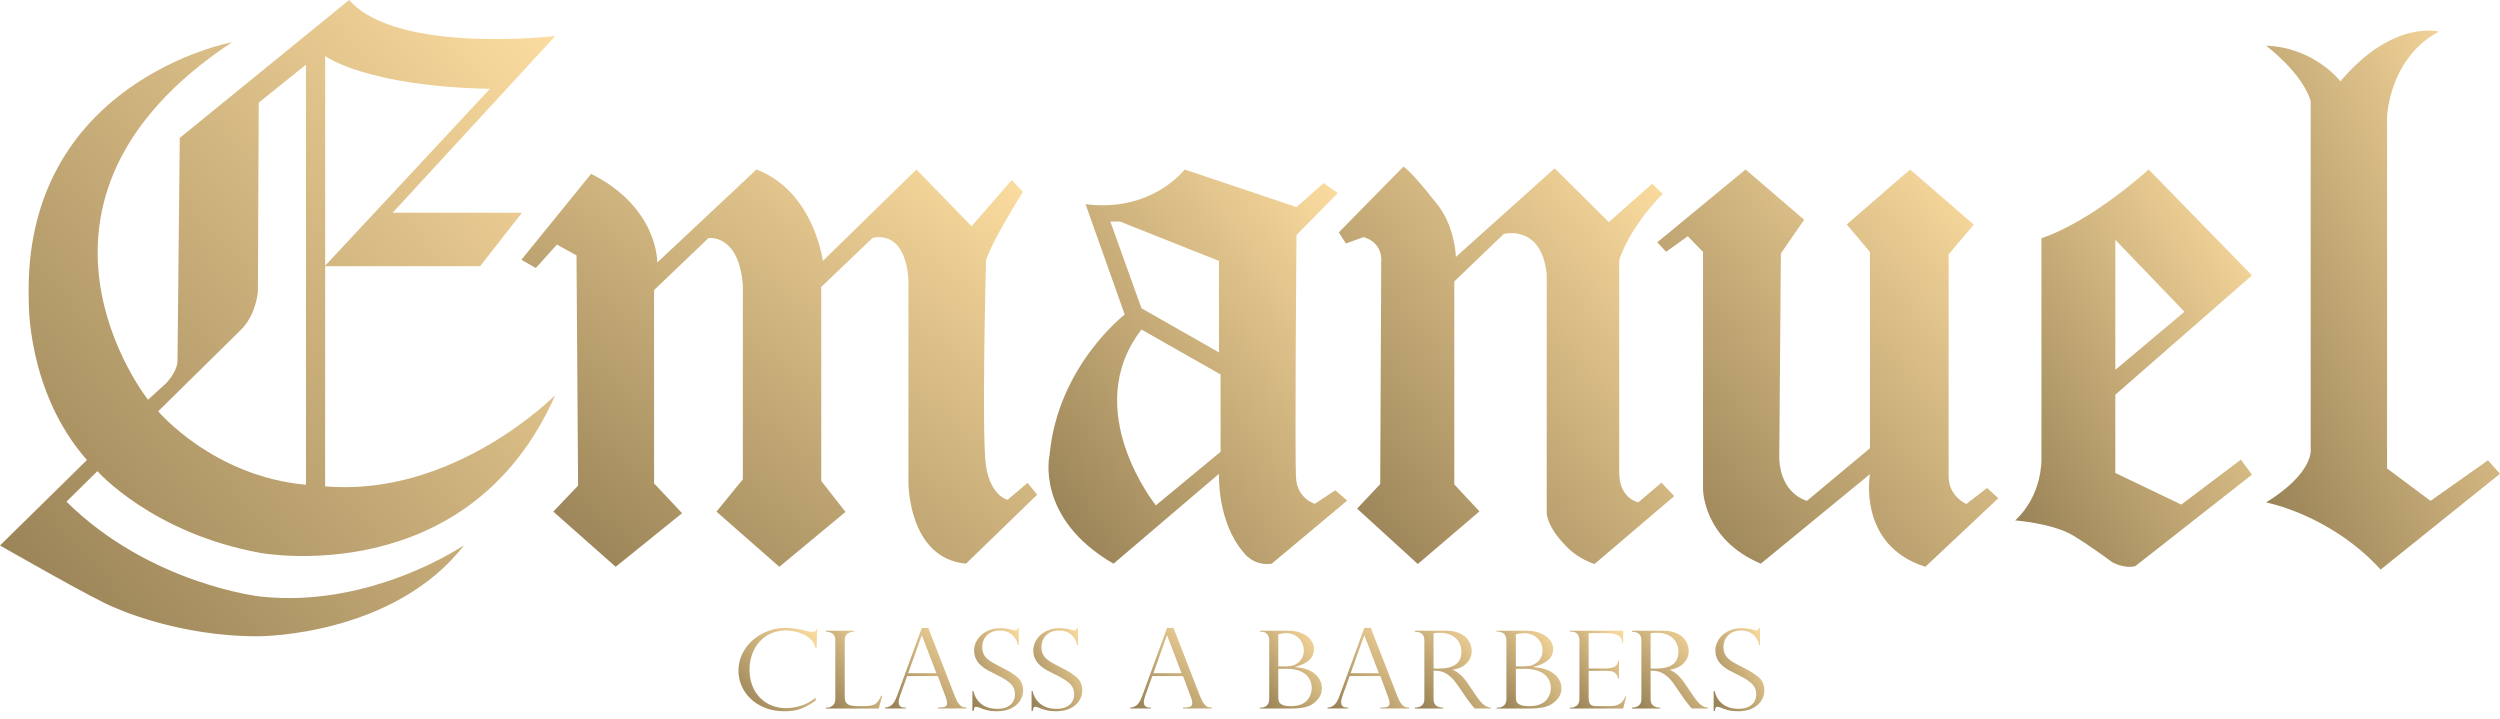
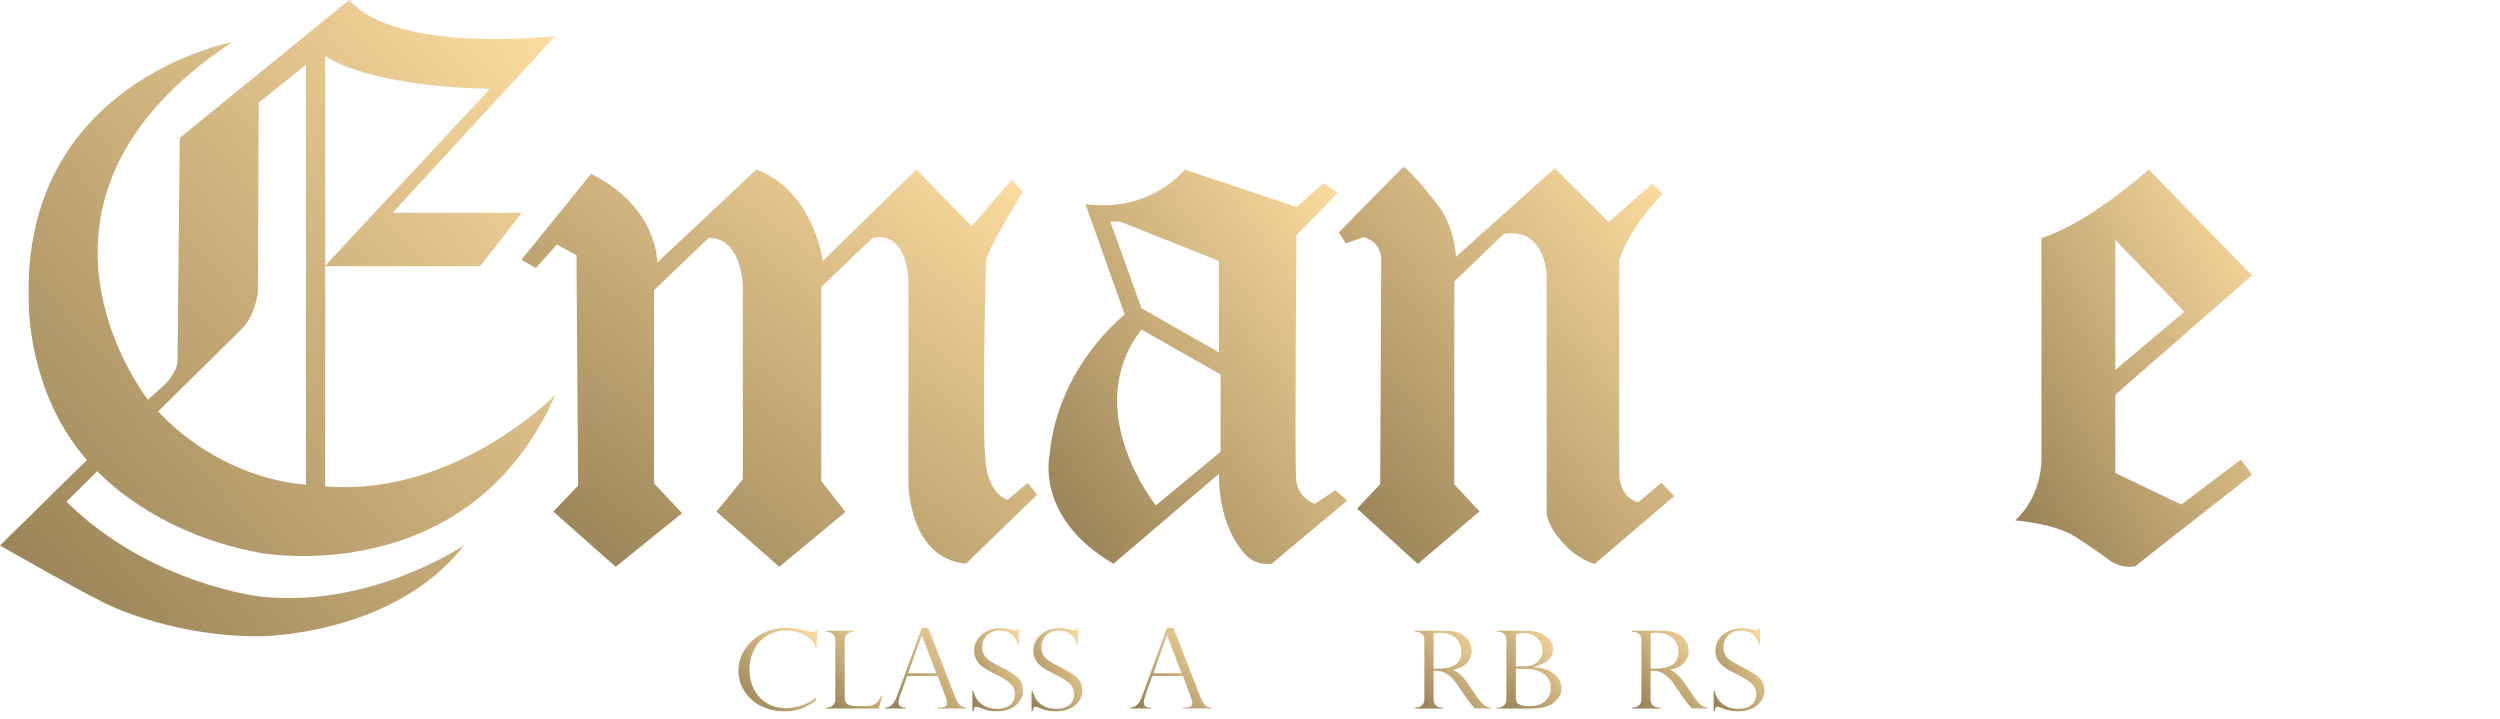
<svg xmlns="http://www.w3.org/2000/svg" width="153" height="44" viewBox="0 0 153 44" fill="none">
  <path d="M49.972 39.653H49.909C49.862 39.417 49.737 39.217 49.534 39.053C49.33 38.889 49.097 38.769 48.834 38.694C48.571 38.618 48.325 38.581 48.095 38.581C47.782 38.581 47.489 38.639 47.214 38.756C46.94 38.873 46.703 39.038 46.504 39.251C46.304 39.465 46.149 39.72 46.038 40.019C45.928 40.317 45.872 40.642 45.872 40.992C45.872 41.342 45.926 41.645 46.033 41.934C46.14 42.224 46.297 42.476 46.502 42.689C46.707 42.902 46.946 43.063 47.216 43.173C47.487 43.282 47.788 43.337 48.117 43.337C48.393 43.337 48.696 43.287 49.026 43.188C49.356 43.088 49.654 42.922 49.919 42.691V42.878C49.592 43.103 49.292 43.268 49.02 43.373C48.748 43.478 48.409 43.53 48.003 43.53C47.575 43.53 47.184 43.461 46.831 43.322C46.477 43.183 46.179 42.996 45.935 42.759C45.691 42.523 45.507 42.257 45.381 41.962C45.256 41.667 45.193 41.363 45.193 41.05C45.193 40.58 45.323 40.143 45.584 39.74C45.845 39.337 46.198 39.017 46.644 38.782C47.089 38.547 47.573 38.429 48.095 38.429C48.418 38.429 48.761 38.472 49.125 38.557L49.51 38.652C49.584 38.666 49.646 38.672 49.698 38.672C49.794 38.672 49.858 38.659 49.89 38.634C49.921 38.609 49.946 38.563 49.964 38.498H50.023L49.971 39.653L49.972 39.653Z" fill="url(#paint0_linear_13975_3480)" />
  <path d="M50.54 43.309H50.614C50.748 43.309 50.865 43.264 50.968 43.172C51.07 43.081 51.121 42.952 51.121 42.786V39.191C51.121 38.993 51.064 38.855 50.949 38.777C50.834 38.7 50.698 38.659 50.54 38.654V38.599H52.284V38.654C52.131 38.659 51.995 38.698 51.877 38.774C51.758 38.849 51.699 38.989 51.699 39.191V42.666C51.699 42.873 51.758 43.016 51.877 43.096C51.995 43.176 52.188 43.215 52.458 43.215H52.928C53.133 43.215 53.296 43.194 53.418 43.15C53.54 43.107 53.637 43.042 53.709 42.953C53.78 42.865 53.853 42.74 53.927 42.578H53.99L53.782 43.361H50.54V43.309V43.309Z" fill="url(#paint1_linear_13975_3480)" />
  <path d="M56.812 38.429L58.436 42.603C58.521 42.819 58.602 42.975 58.678 43.072C58.755 43.169 58.828 43.231 58.898 43.256C58.968 43.281 59.057 43.298 59.165 43.307V43.36H57.394V43.307C57.576 43.307 57.716 43.292 57.814 43.261C57.912 43.23 57.961 43.146 57.961 43.009C57.961 42.934 57.938 42.834 57.891 42.708C57.881 42.691 57.877 42.677 57.877 42.669L57.395 41.376H55.517L55.087 42.573C55.028 42.736 54.998 42.867 54.998 42.967C54.998 43.103 55.036 43.194 55.112 43.239C55.188 43.285 55.296 43.307 55.436 43.307V43.36H54.162V43.307C54.344 43.292 54.489 43.23 54.598 43.12C54.708 43.012 54.803 42.846 54.884 42.623L56.415 38.429H56.812ZM55.579 41.2H57.306L56.422 38.889H56.407L55.579 41.2Z" fill="url(#paint2_linear_13975_3480)" />
  <path d="M62.349 39.475H62.291C62.256 39.238 62.142 39.031 61.947 38.853C61.752 38.675 61.495 38.586 61.176 38.586C60.967 38.586 60.782 38.63 60.62 38.718C60.458 38.807 60.333 38.928 60.245 39.08C60.156 39.233 60.112 39.407 60.112 39.604C60.112 39.756 60.139 39.892 60.192 40.01C60.244 40.128 60.322 40.233 60.425 40.323C60.528 40.414 60.65 40.499 60.789 40.577C60.929 40.656 61.118 40.754 61.356 40.874C61.753 41.071 62.062 41.267 62.283 41.463C62.504 41.658 62.614 41.926 62.614 42.267C62.614 42.475 62.555 42.675 62.436 42.869C62.317 43.062 62.137 43.221 61.897 43.345C61.657 43.468 61.358 43.53 61.003 43.53C60.78 43.53 60.582 43.509 60.411 43.466C60.239 43.422 60.065 43.362 59.888 43.285C59.815 43.263 59.764 43.252 59.738 43.252C59.686 43.252 59.652 43.268 59.636 43.301C59.621 43.334 59.599 43.406 59.572 43.517H59.51V42.293H59.572C59.661 42.651 59.832 42.922 60.087 43.105C60.342 43.289 60.653 43.381 61.018 43.381C61.293 43.381 61.513 43.334 61.678 43.241C61.844 43.148 61.959 43.036 62.022 42.903C62.086 42.77 62.118 42.637 62.118 42.505C62.118 42.231 62.025 42.007 61.84 41.833C61.655 41.66 61.373 41.482 60.996 41.301C60.736 41.173 60.544 41.074 60.418 41.003C60.293 40.932 60.166 40.84 60.037 40.727C59.908 40.615 59.806 40.481 59.73 40.328C59.654 40.174 59.616 39.998 59.616 39.799C59.616 39.569 59.683 39.349 59.818 39.139C59.953 38.929 60.145 38.76 60.392 38.633C60.64 38.506 60.921 38.443 61.235 38.443C61.473 38.443 61.717 38.479 61.967 38.552C62.006 38.57 62.059 38.579 62.125 38.579C62.206 38.579 62.261 38.529 62.29 38.429H62.349V39.474L62.349 39.475Z" fill="url(#paint3_linear_13975_3480)" />
  <path d="M65.972 39.475H65.913C65.879 39.238 65.764 39.031 65.569 38.853C65.374 38.675 65.117 38.586 64.798 38.586C64.589 38.586 64.404 38.63 64.242 38.718C64.081 38.807 63.955 38.928 63.867 39.08C63.779 39.233 63.735 39.407 63.735 39.604C63.735 39.756 63.761 39.892 63.814 40.01C63.867 40.128 63.944 40.233 64.048 40.323C64.151 40.414 64.272 40.499 64.412 40.577C64.552 40.656 64.74 40.754 64.978 40.874C65.376 41.071 65.685 41.267 65.906 41.463C66.126 41.658 66.237 41.926 66.237 42.267C66.237 42.475 66.177 42.675 66.058 42.869C65.939 43.062 65.76 43.221 65.519 43.345C65.279 43.468 64.981 43.53 64.625 43.53C64.402 43.53 64.205 43.509 64.033 43.466C63.861 43.422 63.687 43.362 63.511 43.285C63.437 43.263 63.386 43.252 63.36 43.252C63.308 43.252 63.275 43.268 63.259 43.301C63.243 43.334 63.221 43.406 63.195 43.517H63.132V42.293H63.195C63.283 42.651 63.455 42.922 63.71 43.105C63.965 43.289 64.275 43.381 64.641 43.381C64.915 43.381 65.135 43.334 65.301 43.241C65.466 43.148 65.581 43.036 65.645 42.903C65.709 42.77 65.74 42.637 65.74 42.505C65.74 42.231 65.647 42.007 65.463 41.833C65.277 41.66 64.996 41.482 64.618 41.301C64.358 41.173 64.166 41.074 64.04 41.003C63.916 40.932 63.788 40.84 63.66 40.727C63.531 40.615 63.428 40.481 63.352 40.328C63.276 40.174 63.238 39.998 63.238 39.799C63.238 39.569 63.306 39.349 63.44 39.139C63.575 38.929 63.767 38.76 64.014 38.633C64.262 38.506 64.543 38.443 64.857 38.443C65.095 38.443 65.339 38.479 65.589 38.552C65.628 38.57 65.681 38.579 65.747 38.579C65.828 38.579 65.883 38.529 65.913 38.429H65.971V39.474L65.972 39.475Z" fill="url(#paint4_linear_13975_3480)" />
  <path d="M71.819 38.429L73.442 42.603C73.528 42.819 73.609 42.975 73.685 43.072C73.761 43.169 73.835 43.231 73.904 43.256C73.975 43.281 74.064 43.298 74.171 43.307V43.36H72.401V43.307C72.583 43.307 72.722 43.292 72.821 43.261C72.919 43.23 72.968 43.146 72.968 43.009C72.968 42.934 72.945 42.834 72.898 42.708C72.888 42.691 72.883 42.677 72.883 42.669L72.401 41.376H70.524L70.093 42.573C70.034 42.736 70.005 42.867 70.005 42.967C70.005 43.103 70.043 43.194 70.119 43.239C70.195 43.285 70.303 43.307 70.443 43.307V43.36H69.169V43.307C69.351 43.292 69.496 43.23 69.605 43.12C69.714 43.012 69.809 42.846 69.891 42.623L71.422 38.429H71.819ZM70.586 41.2H72.312L71.429 38.889H71.414L70.586 41.2Z" fill="url(#paint5_linear_13975_3480)" />
-   <path d="M79.114 43.361H77.104V43.309H77.177C77.313 43.309 77.43 43.265 77.529 43.178C77.627 43.09 77.677 42.959 77.677 42.785V39.191C77.677 39.021 77.631 38.888 77.54 38.795C77.449 38.702 77.325 38.654 77.169 38.654H77.104V38.599H78.859C79.09 38.599 79.303 38.629 79.497 38.688C79.692 38.748 79.856 38.83 79.991 38.934C80.127 39.039 80.23 39.157 80.303 39.29C80.377 39.422 80.413 39.566 80.413 39.721C80.413 40.008 80.308 40.241 80.099 40.419C79.89 40.598 79.609 40.729 79.256 40.813V40.826C79.417 40.842 79.571 40.864 79.72 40.894C79.868 40.925 80.002 40.967 80.121 41.02C80.241 41.074 80.352 41.145 80.457 41.23C80.552 41.308 80.632 41.393 80.698 41.486C80.764 41.578 80.814 41.679 80.847 41.788C80.881 41.897 80.898 42.008 80.898 42.123C80.898 42.37 80.826 42.584 80.681 42.762C80.537 42.941 80.373 43.077 80.191 43.17C79.93 43.297 79.572 43.36 79.114 43.36L79.114 43.361ZM78.231 40.784H78.582C78.868 40.784 79.073 40.758 79.195 40.707C79.272 40.672 79.353 40.625 79.437 40.565C79.521 40.505 79.602 40.409 79.678 40.28C79.755 40.151 79.793 39.995 79.793 39.812C79.793 39.67 79.767 39.534 79.716 39.406C79.665 39.278 79.591 39.164 79.494 39.065C79.396 38.966 79.281 38.888 79.147 38.832C79.013 38.776 78.867 38.748 78.709 38.748C78.57 38.748 78.411 38.772 78.231 38.819V40.784H78.231ZM78.782 40.93H78.231V42.646C78.231 42.761 78.243 42.856 78.269 42.932C78.294 43.009 78.364 43.075 78.479 43.132C78.593 43.188 78.769 43.216 79.008 43.216C79.501 43.216 79.853 43.07 80.062 42.779C80.206 42.579 80.277 42.354 80.277 42.104C80.277 41.923 80.241 41.759 80.169 41.612C80.098 41.466 79.999 41.344 79.874 41.246C79.748 41.148 79.591 41.071 79.401 41.015C79.212 40.959 79.005 40.931 78.781 40.931L78.782 40.93Z" fill="url(#paint6_linear_13975_3480)" />
-   <path d="M83.894 38.429L85.517 42.603C85.603 42.819 85.684 42.975 85.76 43.072C85.836 43.169 85.909 43.231 85.979 43.256C86.049 43.281 86.138 43.298 86.246 43.307V43.36H84.476V43.307C84.657 43.307 84.797 43.292 84.895 43.261C84.993 43.23 85.043 43.146 85.043 43.009C85.043 42.934 85.019 42.834 84.972 42.708C84.962 42.691 84.958 42.677 84.958 42.669L84.476 41.376H82.598L82.168 42.573C82.109 42.736 82.079 42.867 82.079 42.967C82.079 43.103 82.117 43.194 82.193 43.239C82.269 43.285 82.377 43.307 82.517 43.307V43.36H81.243V43.307C81.425 43.292 81.57 43.23 81.68 43.12C81.789 43.012 81.884 42.846 81.965 42.623L83.496 38.429H83.893H83.894ZM82.661 41.2H84.387L83.503 38.889H83.489L82.66 41.2H82.661Z" fill="url(#paint7_linear_13975_3480)" />
  <path d="M86.665 38.667H86.591V38.599H88.477C88.781 38.599 89.038 38.64 89.249 38.722C89.459 38.804 89.623 38.908 89.74 39.034C89.858 39.16 89.942 39.293 89.992 39.433C90.043 39.574 90.068 39.711 90.068 39.847C90.068 40.02 90.027 40.185 89.944 40.343C89.861 40.501 89.734 40.638 89.563 40.752C89.392 40.866 89.178 40.943 88.921 40.985V40.998C89.246 41.135 89.548 41.409 89.824 41.818L90.316 42.545C90.538 42.871 90.716 43.077 90.85 43.163C90.984 43.249 91.117 43.297 91.248 43.308V43.36H90.257C90.215 43.313 90.175 43.267 90.138 43.223C90.101 43.179 90.062 43.132 90.02 43.082C89.996 43.05 89.959 43.001 89.911 42.935C89.862 42.87 89.833 42.832 89.824 42.824L89.173 41.883C89.042 41.691 88.908 41.535 88.772 41.416C88.635 41.296 88.507 41.211 88.388 41.159C88.27 41.107 88.164 41.075 88.069 41.062C87.974 41.049 87.862 41.043 87.734 41.043V42.785C87.734 43.123 87.931 43.298 88.326 43.309V43.361H86.591V43.309C86.699 43.304 86.795 43.287 86.879 43.255C86.963 43.224 87.033 43.17 87.088 43.093C87.144 43.017 87.171 42.914 87.171 42.785V39.184C87.171 38.995 87.118 38.861 87.012 38.783C86.906 38.706 86.79 38.667 86.665 38.667H86.665ZM87.734 40.917H88.045C88.37 40.917 88.637 40.876 88.846 40.794C89.054 40.712 89.205 40.595 89.299 40.443C89.392 40.291 89.439 40.105 89.439 39.886C89.439 39.702 89.398 39.523 89.314 39.347C89.23 39.172 89.087 39.024 88.886 38.904C88.686 38.785 88.415 38.725 88.075 38.725C87.937 38.725 87.823 38.735 87.734 38.754V40.916V40.917Z" fill="url(#paint8_linear_13975_3480)" />
  <path d="M93.694 43.361H91.593V43.309H91.669C91.812 43.309 91.935 43.265 92.037 43.178C92.14 43.09 92.192 42.959 92.192 42.785V39.191C92.192 39.021 92.144 38.888 92.049 38.795C91.954 38.702 91.825 38.654 91.662 38.654H91.593V38.599H93.428C93.669 38.599 93.891 38.629 94.095 38.688C94.298 38.748 94.471 38.83 94.612 38.934C94.753 39.039 94.862 39.157 94.938 39.29C95.014 39.422 95.052 39.566 95.052 39.721C95.052 40.008 94.943 40.241 94.725 40.419C94.506 40.598 94.212 40.729 93.844 40.813V40.826C94.011 40.842 94.173 40.864 94.328 40.894C94.483 40.925 94.623 40.967 94.748 41.02C94.872 41.074 94.989 41.145 95.099 41.23C95.198 41.308 95.282 41.393 95.351 41.486C95.419 41.578 95.471 41.679 95.507 41.788C95.542 41.897 95.56 42.008 95.56 42.123C95.56 42.37 95.485 42.584 95.333 42.762C95.182 42.941 95.011 43.077 94.82 43.17C94.548 43.297 94.173 43.36 93.695 43.36L93.694 43.361ZM92.772 40.784H93.138C93.438 40.784 93.651 40.758 93.779 40.707C93.86 40.672 93.944 40.625 94.032 40.565C94.12 40.505 94.204 40.409 94.284 40.28C94.364 40.151 94.404 39.995 94.404 39.812C94.404 39.67 94.378 39.534 94.324 39.406C94.271 39.278 94.193 39.164 94.091 39.065C93.99 38.966 93.869 38.888 93.729 38.832C93.59 38.776 93.437 38.748 93.272 38.748C93.127 38.748 92.96 38.772 92.772 38.819V40.784H92.772ZM93.347 40.93H92.772V42.646C92.772 42.761 92.785 42.856 92.811 42.932C92.838 43.009 92.911 43.075 93.031 43.132C93.151 43.188 93.334 43.216 93.584 43.216C94.1 43.216 94.467 43.07 94.686 42.779C94.836 42.579 94.911 42.354 94.911 42.104C94.911 41.923 94.874 41.759 94.799 41.612C94.723 41.466 94.621 41.344 94.49 41.246C94.358 41.148 94.194 41.071 93.996 41.015C93.798 40.959 93.581 40.931 93.347 40.931V40.93Z" fill="url(#paint9_linear_13975_3480)" />
-   <path d="M96.078 38.654V38.599H99.338V39.349H99.286C99.286 38.949 98.979 38.748 98.365 38.748H97.225V40.911H98.228C98.426 40.911 98.603 40.883 98.759 40.827C98.915 40.77 99.004 40.642 99.026 40.442H99.082V41.522H99.026C99.004 41.399 98.962 41.304 98.9 41.239C98.838 41.173 98.777 41.13 98.716 41.108C98.656 41.086 98.602 41.076 98.555 41.076C98.465 41.063 98.373 41.056 98.276 41.056H97.225V42.746C97.225 42.874 97.253 42.984 97.309 43.076C97.364 43.169 97.493 43.215 97.697 43.215H98.51C98.706 43.215 98.867 43.191 98.993 43.141C99.119 43.092 99.219 43.022 99.292 42.934C99.365 42.846 99.426 42.739 99.476 42.614H99.528L99.338 43.361H96.078V43.309H96.152C96.269 43.309 96.382 43.268 96.494 43.186C96.605 43.104 96.661 42.971 96.661 42.785V39.197C96.661 39.05 96.623 38.923 96.548 38.816C96.472 38.708 96.341 38.654 96.153 38.654H96.078L96.078 38.654Z" fill="url(#paint10_linear_13975_3480)" />
  <path d="M99.948 38.667H99.873V38.599H101.76C102.063 38.599 102.32 38.64 102.531 38.722C102.742 38.804 102.906 38.908 103.023 39.034C103.14 39.16 103.224 39.293 103.274 39.433C103.325 39.574 103.35 39.711 103.35 39.847C103.35 40.02 103.309 40.185 103.226 40.343C103.144 40.501 103.017 40.638 102.845 40.752C102.674 40.866 102.46 40.943 102.203 40.985V40.998C102.529 41.135 102.83 41.409 103.106 41.818L103.598 42.545C103.82 42.871 103.998 43.077 104.132 43.163C104.266 43.249 104.399 43.297 104.53 43.308V43.36H103.539C103.497 43.313 103.457 43.267 103.42 43.223C103.383 43.179 103.344 43.132 103.302 43.082C103.277 43.05 103.241 43.001 103.193 42.935C103.145 42.87 103.116 42.832 103.106 42.824L102.455 41.883C102.324 41.691 102.19 41.535 102.053 41.416C101.917 41.296 101.789 41.211 101.671 41.159C101.552 41.107 101.445 41.075 101.35 41.062C101.256 41.049 101.144 41.043 101.016 41.043V42.785C101.016 43.123 101.213 43.298 101.607 43.309V43.361H99.873V43.309C99.981 43.304 100.077 43.287 100.161 43.255C100.245 43.224 100.315 43.17 100.37 43.093C100.426 43.017 100.453 42.914 100.453 42.785V39.184C100.453 38.995 100.4 38.861 100.294 38.783C100.188 38.706 100.072 38.667 99.946 38.667H99.948ZM101.016 40.917H101.327C101.652 40.917 101.919 40.876 102.128 40.794C102.336 40.712 102.487 40.595 102.581 40.443C102.675 40.291 102.722 40.105 102.722 39.886C102.722 39.702 102.68 39.523 102.596 39.347C102.513 39.172 102.37 39.024 102.169 38.904C101.968 38.785 101.698 38.725 101.357 38.725C101.219 38.725 101.106 38.735 101.017 38.754V40.916L101.016 40.917Z" fill="url(#paint11_linear_13975_3480)" />
  <path d="M107.715 39.475H107.657C107.622 39.238 107.508 39.031 107.313 38.853C107.118 38.675 106.861 38.586 106.542 38.586C106.333 38.586 106.149 38.63 105.986 38.718C105.825 38.807 105.699 38.928 105.611 39.08C105.522 39.233 105.478 39.407 105.478 39.604C105.478 39.756 105.505 39.892 105.558 40.01C105.61 40.128 105.688 40.233 105.791 40.323C105.894 40.414 106.016 40.499 106.155 40.577C106.295 40.656 106.484 40.754 106.722 40.874C107.119 41.071 107.428 41.267 107.649 41.463C107.87 41.658 107.98 41.926 107.98 42.267C107.98 42.475 107.92 42.675 107.801 42.869C107.682 43.062 107.503 43.221 107.262 43.345C107.022 43.468 106.724 43.53 106.369 43.53C106.145 43.53 105.948 43.509 105.776 43.466C105.604 43.422 105.43 43.362 105.254 43.285C105.18 43.263 105.13 43.252 105.103 43.252C105.052 43.252 105.018 43.268 105.002 43.301C104.986 43.334 104.964 43.406 104.938 43.517H104.875V42.293H104.938C105.026 42.651 105.197 42.922 105.453 43.105C105.708 43.289 106.018 43.381 106.383 43.381C106.658 43.381 106.878 43.334 107.044 43.241C107.209 43.148 107.323 43.036 107.387 42.903C107.451 42.77 107.483 42.637 107.483 42.505C107.483 42.231 107.39 42.007 107.205 41.833C107.02 41.66 106.739 41.482 106.361 41.301C106.101 41.173 105.908 41.074 105.783 41.003C105.658 40.932 105.531 40.84 105.403 40.727C105.274 40.615 105.171 40.481 105.095 40.328C105.02 40.174 104.982 39.998 104.982 39.799C104.982 39.569 105.049 39.349 105.184 39.139C105.319 38.929 105.51 38.76 105.758 38.633C106.005 38.506 106.286 38.443 106.6 38.443C106.838 38.443 107.082 38.479 107.332 38.552C107.371 38.57 107.424 38.579 107.49 38.579C107.571 38.579 107.626 38.529 107.656 38.429H107.714V39.474L107.715 39.475Z" fill="url(#paint12_linear_13975_3480)" />
  <path d="M31.911 15.897L32.792 16.404L34.085 14.967L35.282 15.628L35.379 29.719L33.862 31.311L37.68 34.688L41.743 31.408L40.029 29.581V17.754L43.358 14.57C43.358 14.57 45.226 14.293 45.463 17.465V29.333L43.847 31.311L47.695 34.688L51.744 31.33L50.26 29.43V17.561L53.393 14.57C53.393 14.57 55.348 13.911 55.596 17.078V29.526C55.596 29.526 55.571 34.172 59.12 34.495L63.477 30.274L62.889 29.55L61.665 30.587C61.665 30.587 60.625 30.365 60.344 28.513C60.062 26.661 60.344 15.969 60.344 15.969C60.344 15.969 60.41 15.27 62.601 11.743L61.915 11.02L59.463 13.846L56.085 10.373L50.358 15.969C50.358 15.969 49.817 11.709 46.295 10.373L40.225 16.065C40.225 16.065 40.3 12.708 36.176 10.64L31.911 15.897V15.897Z" fill="url(#paint13_linear_13975_3480)" />
-   <path d="M101.425 14.83L101.966 15.407L103.292 14.458L104.225 15.419V29.931C104.225 29.931 104.211 32.999 107.762 34.496L114.442 29.018C114.442 29.018 113.65 33.361 117.832 34.688L122.297 30.491L121.609 29.866L120.337 30.844C120.337 30.844 119.256 30.38 119.256 29.162V15.563L120.798 13.748L116.898 10.373L113.018 13.736L114.442 15.418V27.431L110.584 30.651C110.584 30.651 108.974 30.264 108.891 28.056L108.989 15.514L110.414 13.448L106.828 10.373L101.425 14.829V14.83Z" fill="url(#paint14_linear_13975_3480)" />
  <path d="M133.494 30.88L129.458 28.946V24.157L137.821 16.854L131.5 10.373C131.5 10.373 128.053 13.528 124.936 14.581V28.076C124.936 28.076 125.023 30.28 123.331 31.848C123.331 31.848 125.67 32.03 126.905 32.791C128.14 33.553 129.239 34.387 129.239 34.387C129.239 34.387 129.913 34.811 130.673 34.653L137.82 29.049L137.139 28.13L133.493 30.881L133.494 30.88ZM129.458 14.677L133.688 19.079L129.458 22.635V14.677V14.677Z" fill="url(#paint15_linear_13975_3480)" />
-   <path d="M138.683 30.748C138.683 30.748 142.629 31.495 145.695 34.858L153 28.995L152.262 28.173L148.747 30.651L146.089 28.669V7.2C146.089 7.2 146.171 3.586 149.258 1.935C149.258 1.935 146.463 1.162 143.234 4.975C143.234 4.975 141.627 2.888 138.683 2.797C138.683 2.797 140.896 4.443 141.413 6.184V27.46C141.413 27.46 141.673 28.9 138.683 30.749V30.748Z" fill="url(#paint16_linear_13975_3480)" />
  <path d="M84.531 16.113L84.469 29.626L83.055 31.128L86.769 34.518L90.544 31.296L89.004 29.649V17.226L92.026 14.32C92.026 14.32 94.343 13.69 94.659 16.79V31.418C94.659 31.418 94.666 32.206 95.781 33.355C95.781 33.355 96.405 34.12 97.585 34.518L102.46 30.364L101.68 29.54L100.266 30.739C100.266 30.739 99.096 30.547 99.096 28.899V15.918C99.096 15.918 99.628 14.034 101.755 11.871L101.121 11.241L98.461 13.593L95.146 10.299L89.1 15.724C89.1 15.724 89.069 14.088 88.125 12.721C88.125 12.721 86.475 10.546 85.883 10.202L81.933 14.223L82.372 14.901L83.445 14.513C83.445 14.513 84.648 14.76 84.53 16.112" fill="url(#paint17_linear_13975_3480)" />
  <path d="M19.897 29.763L19.902 16.291H29.383L31.941 13.021H24.028L33.981 2.206C33.981 2.206 24.307 3.342 21.367 0L11.001 8.441L10.862 22.133C10.862 22.133 10.862 22.683 10.205 23.42L9.058 24.463C9.058 24.463 -0.565 12.347 14.203 2.581C14.203 2.581 1.326 4.981 1.761 18.42C1.761 18.42 1.632 23.974 5.322 28.152L0 33.382C0 33.382 6.003 36.829 7.039 37.192C7.039 37.192 10.905 38.979 15.867 38.939C15.867 38.939 24.095 38.939 28.404 33.364C28.404 33.364 22.74 37.24 15.956 36.511C15.956 36.511 9.202 35.776 4.065 30.701L5.961 28.834C5.961 28.834 9.285 32.615 15.899 33.831C15.899 33.831 28.663 36.246 33.981 24.18C33.981 24.18 27.81 30.445 19.897 29.763V29.763ZM19.902 3.429C19.902 3.429 22.364 5.282 29.984 5.436L19.902 16.261V3.429ZM18.725 29.667C13.036 29.155 9.681 25.171 9.681 25.171L14.709 20.22C15.684 19.294 15.783 17.841 15.783 17.841L15.835 6.282L18.725 3.957V29.667Z" fill="url(#paint18_linear_13975_3480)" />
  <path d="M81.718 30.007L80.471 30.831C80.471 30.831 79.414 30.537 79.321 29.287C79.229 28.038 79.346 14.384 79.346 14.384L81.871 11.819L81.009 11.206L79.346 12.671L72.499 10.373C72.499 10.373 70.514 13.012 66.436 12.496L68.832 19.251C68.832 19.251 64.736 22.398 64.235 27.84C64.235 27.84 63.326 31.706 68.147 34.498L74.602 28.997C74.602 28.997 74.467 31.922 76.118 33.822C76.118 33.822 76.694 34.658 77.83 34.498L82.451 30.634L81.718 30.007V30.007ZM67.952 13.557H68.538L74.602 15.97V21.567L69.859 18.866L67.952 13.558V13.557ZM74.7 27.647L70.739 30.928C70.739 30.928 66.048 25.095 69.859 20.168L74.7 22.918V27.647Z" fill="url(#paint19_linear_13975_3480)" />
  <defs>
    <linearGradient id="paint0_linear_13975_3480" x1="45.193" y1="43.53" x2="50.286" y2="38.708" gradientUnits="userSpaceOnUse">
      <stop stop-color="#937D52" />
      <stop offset="1" stop-color="#FFDFA2" />
    </linearGradient>
    <linearGradient id="paint1_linear_13975_3480" x1="50.54" y1="43.361" x2="55.064" y2="40.082" gradientUnits="userSpaceOnUse">
      <stop stop-color="#937D52" />
      <stop offset="1" stop-color="#FFDFA2" />
    </linearGradient>
    <linearGradient id="paint2_linear_13975_3480" x1="54.162" y1="43.36" x2="59.093" y2="38.359" gradientUnits="userSpaceOnUse">
      <stop stop-color="#937D52" />
      <stop offset="1" stop-color="#FFDFA2" />
    </linearGradient>
    <linearGradient id="paint3_linear_13975_3480" x1="59.51" y1="43.53" x2="64.041" y2="40.773" gradientUnits="userSpaceOnUse">
      <stop stop-color="#937D52" />
      <stop offset="1" stop-color="#FFDFA2" />
    </linearGradient>
    <linearGradient id="paint4_linear_13975_3480" x1="63.132" y1="43.53" x2="67.663" y2="40.773" gradientUnits="userSpaceOnUse">
      <stop stop-color="#937D52" />
      <stop offset="1" stop-color="#FFDFA2" />
    </linearGradient>
    <linearGradient id="paint5_linear_13975_3480" x1="69.169" y1="43.36" x2="74.1" y2="38.359" gradientUnits="userSpaceOnUse">
      <stop stop-color="#937D52" />
      <stop offset="1" stop-color="#FFDFA2" />
    </linearGradient>
    <linearGradient id="paint6_linear_13975_3480" x1="77.104" y1="43.361" x2="81.745" y2="39.661" gradientUnits="userSpaceOnUse">
      <stop stop-color="#937D52" />
      <stop offset="1" stop-color="#FFDFA2" />
    </linearGradient>
    <linearGradient id="paint7_linear_13975_3480" x1="81.243" y1="43.36" x2="86.174" y2="38.359" gradientUnits="userSpaceOnUse">
      <stop stop-color="#937D52" />
      <stop offset="1" stop-color="#FFDFA2" />
    </linearGradient>
    <linearGradient id="paint8_linear_13975_3480" x1="86.591" y1="43.361" x2="91.351" y2="38.704" gradientUnits="userSpaceOnUse">
      <stop stop-color="#937D52" />
      <stop offset="1" stop-color="#FFDFA2" />
    </linearGradient>
    <linearGradient id="paint9_linear_13975_3480" x1="91.593" y1="43.361" x2="96.276" y2="39.458" gradientUnits="userSpaceOnUse">
      <stop stop-color="#937D52" />
      <stop offset="1" stop-color="#FFDFA2" />
    </linearGradient>
    <linearGradient id="paint10_linear_13975_3480" x1="96.078" y1="43.361" x2="100.602" y2="40.082" gradientUnits="userSpaceOnUse">
      <stop stop-color="#937D52" />
      <stop offset="1" stop-color="#FFDFA2" />
    </linearGradient>
    <linearGradient id="paint11_linear_13975_3480" x1="99.873" y1="43.361" x2="104.633" y2="38.704" gradientUnits="userSpaceOnUse">
      <stop stop-color="#937D52" />
      <stop offset="1" stop-color="#FFDFA2" />
    </linearGradient>
    <linearGradient id="paint12_linear_13975_3480" x1="104.875" y1="43.53" x2="109.406" y2="40.773" gradientUnits="userSpaceOnUse">
      <stop stop-color="#937D52" />
      <stop offset="1" stop-color="#FFDFA2" />
    </linearGradient>
    <linearGradient id="paint13_linear_13975_3480" x1="31.91" y1="34.688" x2="55.421" y2="4.167" gradientUnits="userSpaceOnUse">
      <stop stop-color="#937D52" />
      <stop offset="1" stop-color="#FFDFA2" />
    </linearGradient>
    <linearGradient id="paint14_linear_13975_3480" x1="101.425" y1="34.688" x2="125.46" y2="14.058" gradientUnits="userSpaceOnUse">
      <stop stop-color="#937D52" />
      <stop offset="1" stop-color="#FFDFA2" />
    </linearGradient>
    <linearGradient id="paint15_linear_13975_3480" x1="123.331" y1="34.688" x2="144.717" y2="21.945" gradientUnits="userSpaceOnUse">
      <stop stop-color="#937D52" />
      <stop offset="1" stop-color="#FFDFA2" />
    </linearGradient>
    <linearGradient id="paint16_linear_13975_3480" x1="138.683" y1="34.858" x2="162.778" y2="24.401" gradientUnits="userSpaceOnUse">
      <stop stop-color="#937D52" />
      <stop offset="1" stop-color="#FFDFA2" />
    </linearGradient>
    <linearGradient id="paint17_linear_13975_3480" x1="81.933" y1="34.518" x2="105.904" y2="14.283" gradientUnits="userSpaceOnUse">
      <stop stop-color="#937D52" />
      <stop offset="1" stop-color="#FFDFA2" />
    </linearGradient>
    <linearGradient id="paint18_linear_13975_3480" x1="-0.001" y1="38.939" x2="38.581" y2="5.271" gradientUnits="userSpaceOnUse">
      <stop stop-color="#937D52" />
      <stop offset="1" stop-color="#FFDFA2" />
    </linearGradient>
    <linearGradient id="paint19_linear_13975_3480" x1="64.167" y1="34.518" x2="87.408" y2="16.919" gradientUnits="userSpaceOnUse">
      <stop stop-color="#937D52" />
      <stop offset="1" stop-color="#FFDFA2" />
    </linearGradient>
  </defs>
</svg>